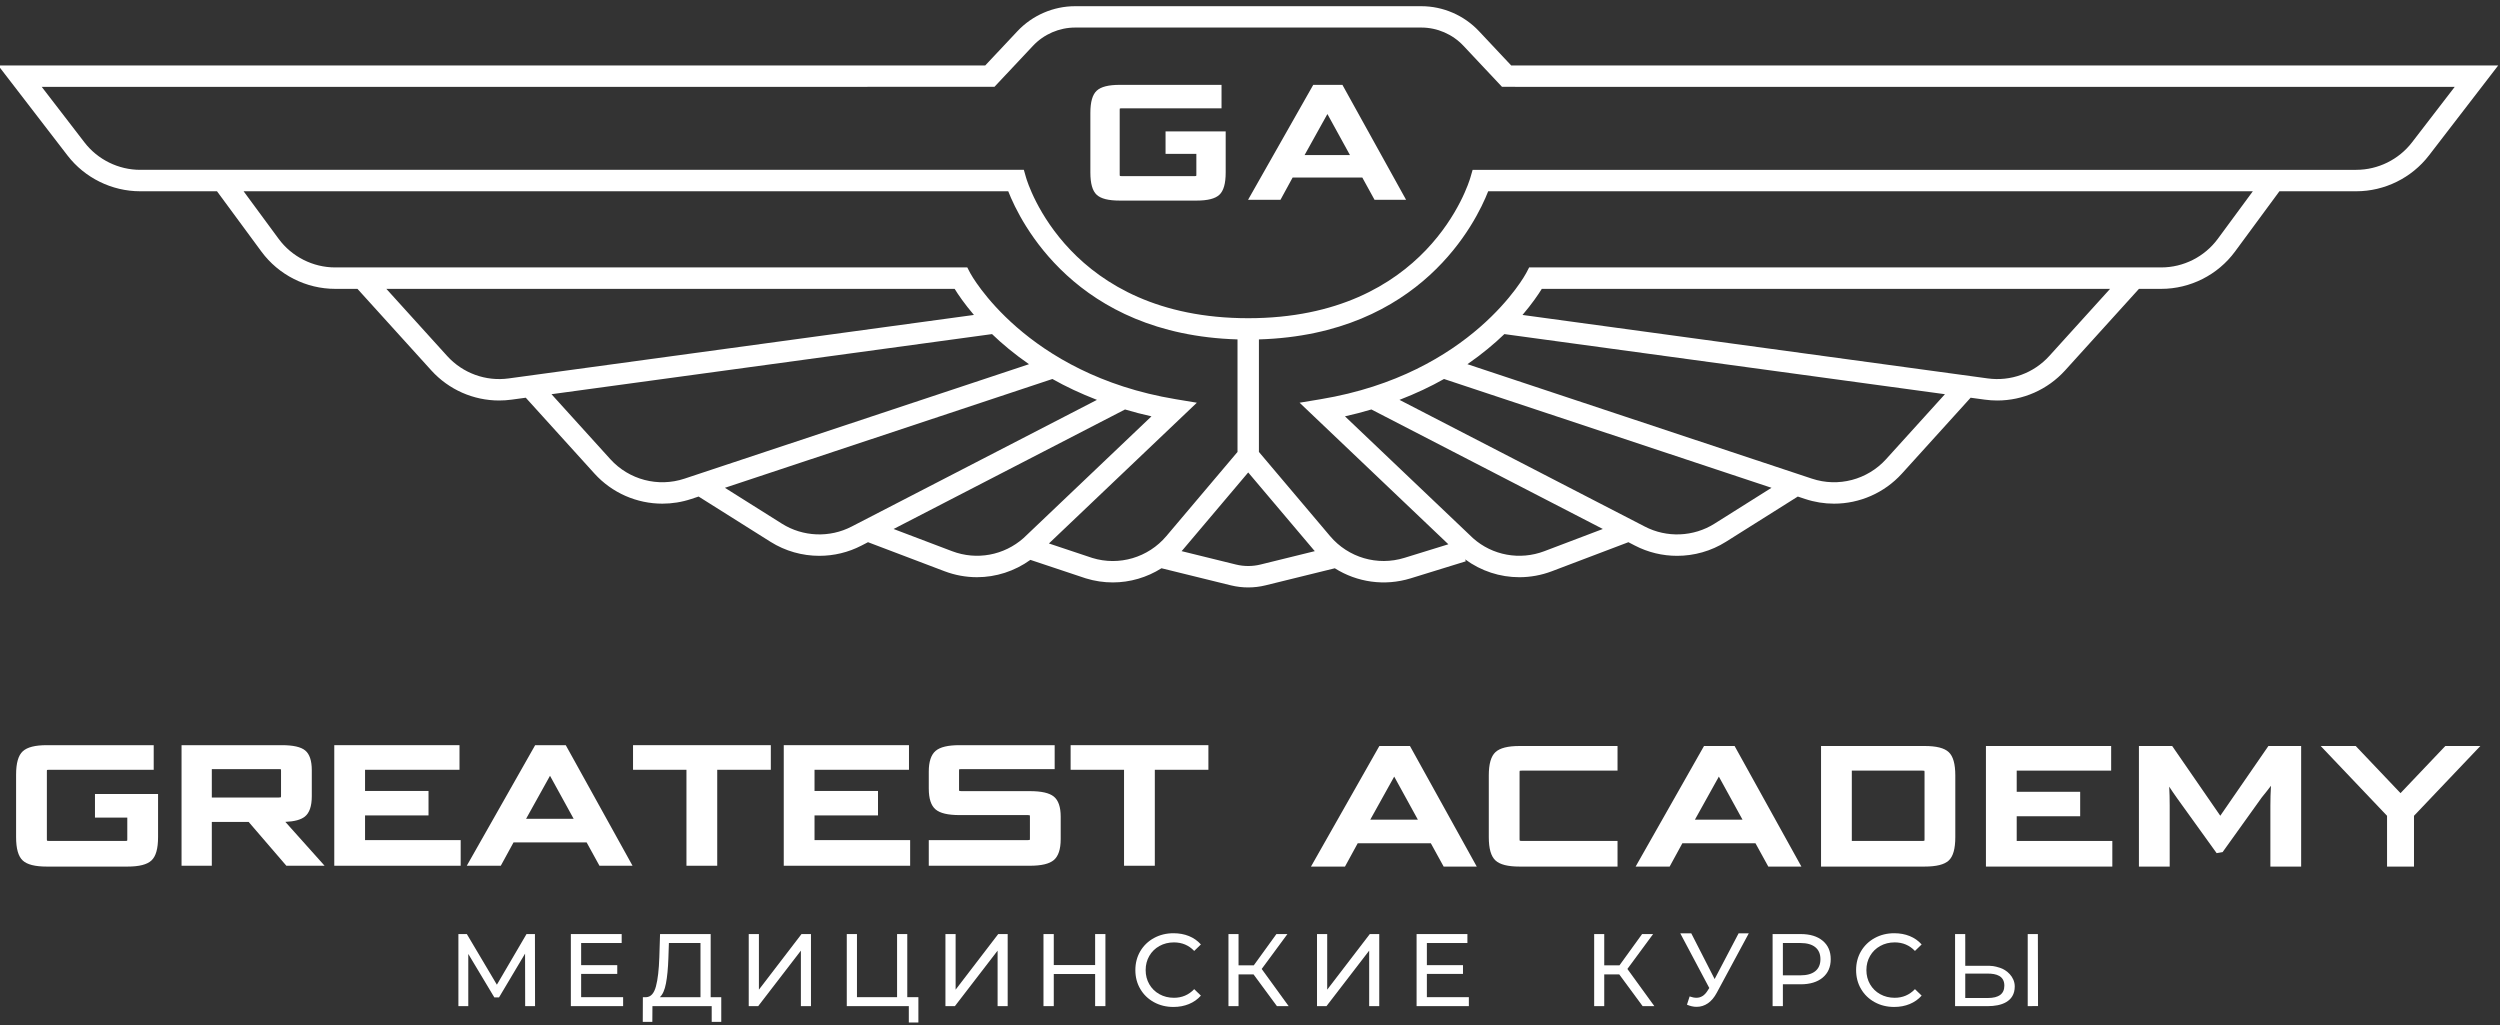
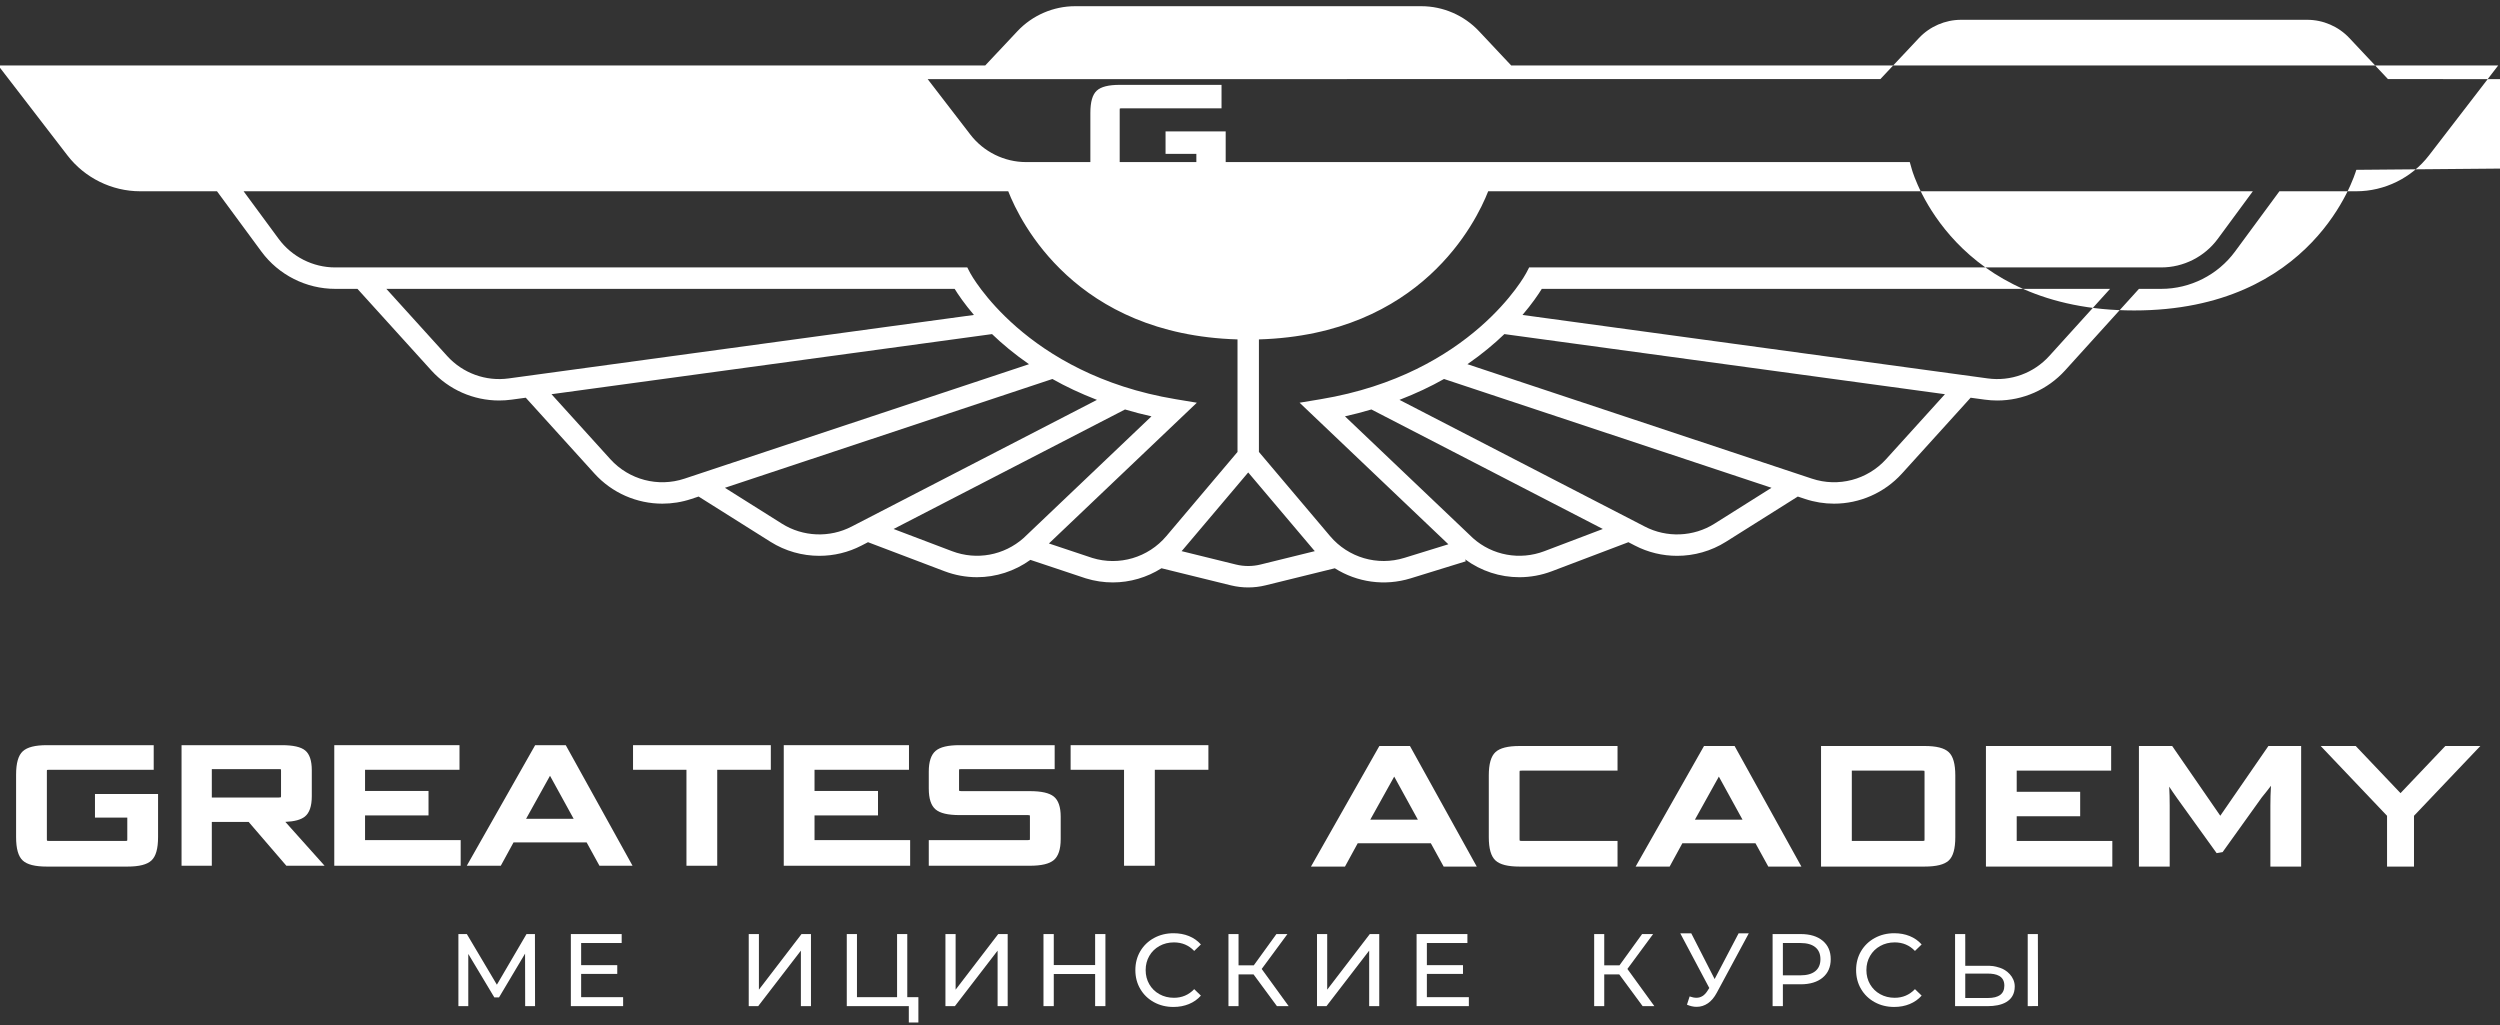
<svg xmlns="http://www.w3.org/2000/svg" xml:space="preserve" width="100mm" height="41mm" version="1.1" style="shape-rendering:geometricPrecision; text-rendering:geometricPrecision; image-rendering:optimizeQuality; fill-rule:evenodd; clip-rule:evenodd" viewBox="0 0 10000 4100">
  <rect x="0" y="0" width="10000" height="4100" fill="#333333" stroke="none" />
  <defs>
    <style type="text/css"> .fil0 {fill:white;fill-rule:nonzero} </style>
  </defs>
  <g id="Layer_x0020_1">
    <g id="_2262277104">
-       <path class="fil0" d="M9425.23 679.34l-3502.57 0 -32.21 0.09 -8.95 30.91c-6.65,22.98 -171.07,562.49 -888.64,562.49 -717.55,0 -881.98,-539.51 -888.61,-562.4l-8.88 -31.09 -3534.89 0c-86.52,0 -169.68,-40.95 -222.47,-109.54l-171.1 -222.31 3810.85 -0.16 154.28 -164.19c43.55,-46.35 104.97,-72.92 168.53,-72.92l692.29 0 692.29 0c63.57,0 124.97,26.57 168.52,72.92l154.29 164.19 236.25 0.09 0 0.07 3574.63 0 -171.11 222.32c-52.8,68.58 -135.98,109.53 -222.5,109.53zm-554.11 276.08c-52.74,71.56 -137.21,114.28 -226.04,114.28l-2528.5 0 -12.01 23.06c-2.1,4 -216.57,403.36 -821.54,504l-84.71 14.08 595.15 566.26 -175.95 54.34c-107.67,33.27 -224.33,-0.89 -297.16,-86.99l-284.69 -336.7 0 -450.14c648.03,-19.21 868.75,-469 917.11,-592.58l3058.57 0 -140.23 190.39zm-674.05 468.54c-62.36,68.84 -154.36,102.4 -246.51,89.64l-1860.53 -253.82c38.03,-44.61 63.22,-81.82 77.14,-104.38l2273.14 0 -243.24 268.56zm-652.68 412.69c-74.7,82.47 -191.11,113.11 -296.65,77.95l-1378.04 -457.84c58.23,-40.27 107.32,-81.34 147.84,-120.39l1762.21 240.42 -235.36 259.86zm-686.34 258c-83.98,52.87 -190.84,57.3 -279.02,11.48l-981.11 -506.67c65.41,-25.32 125.13,-53.42 178.16,-83.51l1309.93 435.21 -227.96 143.49zm-680.65 110.08c-98.04,37.19 -207.67,17.01 -285.05,-51.76l-512.48 -487.62c36.87,-8.1 71.81,-17.48 105.71,-27.48l925.78 478.08 -233.96 88.78zm-1135.49 53.39c-32.08,7.9 -66,7.9 -98.09,0l-217.56 -53.61c1.43,-1.64 3.05,-3.07 4.47,-4.72l262.13 -310.01 262.13 310.01c1.39,1.64 2.93,3.14 4.34,4.76l-217.42 53.57zm-672.78 -26.38l-173.44 -57.88 591.73 -563.02 -84.72 -14.08c-602.49,-100.21 -819.47,-500.09 -821.53,-504l-12.02 -23.06 -2528.49 0c-88.83,0 -173.33,-42.72 -226.04,-114.28l-140.24 -190.39 3058.57 0c48.35,123.58 269.06,573.37 917.1,592.58l0 450.14 -284.68 336.7c-72.79,86.1 -189.42,120.26 -296.24,87.29zm-274.69 -79.74c-78.41,69.71 -188.03,89.92 -286.14,52.73l-233.93 -88.78 925.76 -478.08c33.92,10 68.87,19.38 105.73,27.48l-511.42 486.65zm-687.87 -45.82c-88.03,45.74 -194.92,41.32 -278.92,-11.53l-227.93 -143.47 1309.94 -435.23c53.02,30.09 112.74,58.19 178.15,83.51l-981.24 506.72zm-668.6 -191.58c-105.48,35.12 -221.97,4.52 -296.65,-77.95l-235.34 -259.86 1762.2 -240.42c40.52,39.05 89.62,80.12 147.85,120.39l-1378.06 457.84zm-702.87 -400.99c-92.01,12.68 -184.12,-20.84 -246.45,-89.65l-243.22 -268.56 2273.14 0c13.9,22.56 39.1,59.77 77.13,104.38l-1860.6 253.83zm7680.46 -891.51l277.31 -360.31 -3948.13 -0.02 -128.86 -137.16c-59.62,-63.46 -143.72,-99.84 -230.73,-99.84l-692.29 0 -692.29 0c-87.02,0 -171.1,36.38 -230.72,99.84l-128.87 137.16 -3948.11 0.02 277.3 360.29c68.89,89.52 177.41,142.95 290.31,142.95l307.52 0 177.69 241.25c68.77,93.38 179.05,149.12 294.97,149.12l89.21 0 295.34 326.11c70,77.29 168.76,120.46 271.38,120.46 16.65,0 33.41,-1.16 50.13,-3.45l56.41 -7.69 274.76 303.36c70.65,78.01 169.92,120.44 271.64,120.44 38.6,0 77.58,-6.11 115.45,-18.69l29.49 -9.8 287.58 181.03c59.25,37.29 127.22,56.11 195.3,56.11 57.88,0 115.84,-13.59 168.59,-41.01l26.15 -13.5 305.85 116.06c42.35,16.09 86.36,23.96 130.02,23.96 75.69,0 150.3,-23.82 213.66,-69.34l221.33 73.86c35.72,11.03 72.18,16.38 108.29,16.38 69,0 136.47,-19.88 194.82,-56.68l277.3 68.31c22.74,5.6 46.11,8.4 69.5,8.4 23.39,0 46.78,-2.8 69.49,-8.4l276.99 -68.24c88.9,56.18 199.35,72.39 303.44,40.23l220.4 -68.07 -2.42 -7.82c63.62,46.92 139.58,71.4 216.73,71.4 43.71,0 87.84,-7.87 130.28,-23.99l305.88 -116.06 26.03 13.45c52.83,27.45 110.79,41.06 168.72,41.06 68.07,0 136.03,-18.84 195.26,-56.11l287.62 -181.04 29.46 9.79c37.9,12.6 76.85,18.71 115.44,18.71 101.71,0 201.02,-42.45 271.66,-120.44l274.76 -303.38 56.34 7.69c16.76,2.31 33.53,3.47 50.2,3.47 102.62,0 201.38,-43.18 271.37,-120.46l295.37 -326.11 89.2 0c115.89,0 226.15,-55.74 294.94,-149.12l177.69 -241.25 307.52 0c112.92,0 221.45,-53.43 290.33,-142.93z" />
+       <path class="fil0" d="M9425.23 679.34c-6.65,22.98 -171.07,562.49 -888.64,562.49 -717.55,0 -881.98,-539.51 -888.61,-562.4l-8.88 -31.09 -3534.89 0c-86.52,0 -169.68,-40.95 -222.47,-109.54l-171.1 -222.31 3810.85 -0.16 154.28 -164.19c43.55,-46.35 104.97,-72.92 168.53,-72.92l692.29 0 692.29 0c63.57,0 124.97,26.57 168.52,72.92l154.29 164.19 236.25 0.09 0 0.07 3574.63 0 -171.11 222.32c-52.8,68.58 -135.98,109.53 -222.5,109.53zm-554.11 276.08c-52.74,71.56 -137.21,114.28 -226.04,114.28l-2528.5 0 -12.01 23.06c-2.1,4 -216.57,403.36 -821.54,504l-84.71 14.08 595.15 566.26 -175.95 54.34c-107.67,33.27 -224.33,-0.89 -297.16,-86.99l-284.69 -336.7 0 -450.14c648.03,-19.21 868.75,-469 917.11,-592.58l3058.57 0 -140.23 190.39zm-674.05 468.54c-62.36,68.84 -154.36,102.4 -246.51,89.64l-1860.53 -253.82c38.03,-44.61 63.22,-81.82 77.14,-104.38l2273.14 0 -243.24 268.56zm-652.68 412.69c-74.7,82.47 -191.11,113.11 -296.65,77.95l-1378.04 -457.84c58.23,-40.27 107.32,-81.34 147.84,-120.39l1762.21 240.42 -235.36 259.86zm-686.34 258c-83.98,52.87 -190.84,57.3 -279.02,11.48l-981.11 -506.67c65.41,-25.32 125.13,-53.42 178.16,-83.51l1309.93 435.21 -227.96 143.49zm-680.65 110.08c-98.04,37.19 -207.67,17.01 -285.05,-51.76l-512.48 -487.62c36.87,-8.1 71.81,-17.48 105.71,-27.48l925.78 478.08 -233.96 88.78zm-1135.49 53.39c-32.08,7.9 -66,7.9 -98.09,0l-217.56 -53.61c1.43,-1.64 3.05,-3.07 4.47,-4.72l262.13 -310.01 262.13 310.01c1.39,1.64 2.93,3.14 4.34,4.76l-217.42 53.57zm-672.78 -26.38l-173.44 -57.88 591.73 -563.02 -84.72 -14.08c-602.49,-100.21 -819.47,-500.09 -821.53,-504l-12.02 -23.06 -2528.49 0c-88.83,0 -173.33,-42.72 -226.04,-114.28l-140.24 -190.39 3058.57 0c48.35,123.58 269.06,573.37 917.1,592.58l0 450.14 -284.68 336.7c-72.79,86.1 -189.42,120.26 -296.24,87.29zm-274.69 -79.74c-78.41,69.71 -188.03,89.92 -286.14,52.73l-233.93 -88.78 925.76 -478.08c33.92,10 68.87,19.38 105.73,27.48l-511.42 486.65zm-687.87 -45.82c-88.03,45.74 -194.92,41.32 -278.92,-11.53l-227.93 -143.47 1309.94 -435.23c53.02,30.09 112.74,58.19 178.15,83.51l-981.24 506.72zm-668.6 -191.58c-105.48,35.12 -221.97,4.52 -296.65,-77.95l-235.34 -259.86 1762.2 -240.42c40.52,39.05 89.62,80.12 147.85,120.39l-1378.06 457.84zm-702.87 -400.99c-92.01,12.68 -184.12,-20.84 -246.45,-89.65l-243.22 -268.56 2273.14 0c13.9,22.56 39.1,59.77 77.13,104.38l-1860.6 253.83zm7680.46 -891.51l277.31 -360.31 -3948.13 -0.02 -128.86 -137.16c-59.62,-63.46 -143.72,-99.84 -230.73,-99.84l-692.29 0 -692.29 0c-87.02,0 -171.1,36.38 -230.72,99.84l-128.87 137.16 -3948.11 0.02 277.3 360.29c68.89,89.52 177.41,142.95 290.31,142.95l307.52 0 177.69 241.25c68.77,93.38 179.05,149.12 294.97,149.12l89.21 0 295.34 326.11c70,77.29 168.76,120.46 271.38,120.46 16.65,0 33.41,-1.16 50.13,-3.45l56.41 -7.69 274.76 303.36c70.65,78.01 169.92,120.44 271.64,120.44 38.6,0 77.58,-6.11 115.45,-18.69l29.49 -9.8 287.58 181.03c59.25,37.29 127.22,56.11 195.3,56.11 57.88,0 115.84,-13.59 168.59,-41.01l26.15 -13.5 305.85 116.06c42.35,16.09 86.36,23.96 130.02,23.96 75.69,0 150.3,-23.82 213.66,-69.34l221.33 73.86c35.72,11.03 72.18,16.38 108.29,16.38 69,0 136.47,-19.88 194.82,-56.68l277.3 68.31c22.74,5.6 46.11,8.4 69.5,8.4 23.39,0 46.78,-2.8 69.49,-8.4l276.99 -68.24c88.9,56.18 199.35,72.39 303.44,40.23l220.4 -68.07 -2.42 -7.82c63.62,46.92 139.58,71.4 216.73,71.4 43.71,0 87.84,-7.87 130.28,-23.99l305.88 -116.06 26.03 13.45c52.83,27.45 110.79,41.06 168.72,41.06 68.07,0 136.03,-18.84 195.26,-56.11l287.62 -181.04 29.46 9.79c37.9,12.6 76.85,18.71 115.44,18.71 101.71,0 201.02,-42.45 271.66,-120.44l274.76 -303.38 56.34 7.69c16.76,2.31 33.53,3.47 50.2,3.47 102.62,0 201.38,-43.18 271.37,-120.46l295.37 -326.11 89.2 0c115.89,0 226.15,-55.74 294.94,-149.12l177.69 -241.25 307.52 0c112.92,0 221.45,-53.43 290.33,-142.93z" />
      <g>
        <polygon class="fil0" points="2106.04,3736.25 1987.52,3938.83 1867.36,3736.25 1833.61,3736.25 1833.61,4024.52 1873.14,4024.52 1873.14,3815.73 1977.24,3989.5 1996.16,3989.5 2100.27,3814.48 2100.69,4024.52 2140.19,4024.52 2139.77,3736.25 " />
        <polygon class="fil0" points="2324.56,3895.63 2469.03,3895.63 2469.03,3860.61 2324.56,3860.61 2324.56,3772.07 2486.7,3772.07 2486.7,3736.25 2283.42,3736.25 2283.42,4024.52 2492.48,4024.52 2492.48,3988.68 2324.56,3988.68 " />
-         <path class="fil0" d="M2801.94 3988.68l-162.58 0c11.26,-10.14 19.44,-28.55 24.5,-55.18 5.07,-26.61 8.31,-60.27 9.68,-100.89l2.04 -60.54 126.36 0 0 216.61zm40.74 -252.43l-202.49 0 -2.86 92.66c-1.67,50.26 -6.18,89.14 -13.59,116.73 -7.42,27.6 -20.16,41.94 -38.25,43.04l-14.02 0 -0.4 98.85 38.28 0 0.4 -63.01 237.03 0 0 63.01 38.28 0 0 -98.85 -42.38 0 0 -252.43z" />
        <polygon class="fil0" points="3035.66,3958.62 3035.66,3736.25 2994.92,3736.25 2994.92,4024.52 3032.77,4024.52 3203.55,3802.52 3203.55,4024.52 3243.87,4024.52 3243.87,3736.25 3206.04,3736.25 " />
        <polygon class="fil0" points="3629.09,3736.25 3588.32,3736.25 3588.32,3988.68 3427.85,3988.68 3427.85,3736.25 3387.1,3736.25 3387.1,4024.52 3635.26,4024.52 3635.26,4090 3673.54,4090 3673.54,3988.68 3629.09,3988.68 " />
        <polygon class="fil0" points="3822.49,3958.62 3822.49,3736.25 3781.75,3736.25 3781.75,4024.52 3819.6,4024.52 3990.39,3802.52 3990.39,4024.52 4030.7,4024.52 4030.7,3736.25 3992.88,3736.25 " />
        <polygon class="fil0" points="4380.51,3860.21 4215.08,3860.21 4215.08,3736.25 4173.93,3736.25 4173.93,4024.52 4215.08,4024.52 4215.08,3896.03 4380.51,3896.03 4380.51,4024.52 4421.67,4024.52 4421.67,3736.25 4380.51,3736.25 " />
        <path class="fil0" d="M4637.75 3784.02c17.27,-9.62 36.61,-14.42 57.99,-14.42 32.37,0 59.41,11.41 81.08,34.17l26.76 -25.95c-13.17,-14.8 -29.09,-26.01 -47.74,-33.55 -18.66,-7.55 -39.25,-11.33 -61.72,-11.33 -28.82,0 -54.88,6.4 -78.2,19.15 -23.32,12.78 -41.56,30.34 -54.75,52.73 -13.17,22.37 -19.73,47.54 -19.73,75.56 0,28 6.56,53.2 19.73,75.57 13.19,22.4 31.36,39.95 54.52,52.7 23.2,12.78 49.18,19.16 78.01,19.16 22.5,0 43.13,-3.84 61.92,-11.54 18.79,-7.7 34.79,-18.95 47.96,-33.77l-26.76 -25.92c-21.95,23.06 -48.97,34.56 -81.08,34.56 -21.38,0 -40.72,-4.78 -57.99,-14.39 -17.32,-9.61 -30.81,-22.86 -40.57,-39.75 -9.73,-16.89 -14.58,-35.75 -14.58,-56.62 0,-20.87 4.85,-39.75 14.58,-56.63 9.76,-16.89 23.25,-30.11 40.57,-39.73z" />
        <polygon class="fil0" points="5149.67,3736.25 5105.62,3736.25 5015.08,3861.43 4954.17,3861.43 4954.17,3736.25 4913.85,3736.25 4913.85,4024.52 4954.17,4024.52 4954.17,3897.67 5014.25,3897.67 5107.69,4024.52 5154.6,4024.52 5046.78,3875.85 " />
        <polygon class="fil0" points="5707.48,3895.63 5851.95,3895.63 5851.95,3860.61 5707.48,3860.61 5707.48,3772.07 5869.63,3772.07 5869.63,3736.25 5666.34,3736.25 5666.34,4024.52 5875.4,4024.52 5875.4,3988.68 5707.48,3988.68 " />
        <polygon class="fil0" points="5308.79,3958.62 5308.79,3736.25 5268.05,3736.25 5268.05,4024.52 5305.91,4024.52 5476.68,3802.52 5476.68,4024.52 5517,4024.52 5517,3736.25 5479.18,3736.25 " />
        <g>
          <polygon class="fil0" points="6612.46,3736.22 6568.41,3736.22 6477.87,3861.41 6416.96,3861.41 6416.96,3736.22 6376.65,3736.22 6376.65,4024.49 6416.96,4024.49 6416.96,3897.65 6477.04,3897.65 6570.48,4024.49 6617.39,4024.49 6509.57,3875.82 " />
          <path class="fil0" d="M6858.53 3916.19l-93.44 -182.84 -44.02 0 116.06 218.66 -6.58 10.3c-11.82,19.24 -26.75,28.82 -44.87,28.82 -7.96,0 -17,-1.76 -27.15,-5.35l-10.71 32.96c13.17,5.77 26.07,8.63 38.71,8.63 16.15,0 31.1,-4.66 44.85,-14 13.71,-9.31 25.65,-23.45 35.78,-42.41l128 -237.61 -40.74 0 -95.89 182.84z" />
          <path class="fil0" d="M7261.14 3884.67c-13.69,11.13 -33.6,16.68 -59.66,16.68l-69.96 0 0 -129.3 69.96 0c26.06,0 45.97,5.54 59.66,16.68 13.74,11.11 20.58,27.1 20.58,47.97 0,20.87 -6.84,36.86 -20.58,47.97zm-58.41 -148.45l-112.35 0 0 288.27 41.14 0 0 -87.32 71.21 0c37.31,0 66.65,-8.92 88.05,-26.78 21.41,-17.84 32.11,-42.39 32.11,-73.69 0,-31.32 -10.7,-55.87 -32.11,-73.71 -21.4,-17.85 -50.74,-26.77 -88.05,-26.77z" />
          <path class="fil0" d="M7520.73 3784c17.27,-9.62 36.61,-14.43 57.99,-14.43 32.37,0 59.41,11.42 81.08,34.18l26.76 -25.95c-13.17,-14.8 -29.1,-26.01 -47.74,-33.55 -18.66,-7.55 -39.25,-11.33 -61.72,-11.33 -28.82,0 -54.88,6.4 -78.2,19.15 -23.32,12.78 -41.56,30.34 -54.75,52.73 -13.17,22.36 -19.74,47.54 -19.74,75.56 0,28 6.57,53.2 19.74,75.57 13.19,22.4 31.36,39.95 54.52,52.7 23.2,12.78 49.18,19.16 78.01,19.16 22.5,0 43.13,-3.85 61.92,-11.54 18.79,-7.7 34.79,-18.95 47.96,-33.77l-26.76 -25.92c-21.95,23.06 -48.97,34.56 -81.08,34.56 -21.38,0 -40.72,-4.78 -57.99,-14.39 -17.32,-9.61 -30.81,-22.86 -40.57,-39.75 -9.73,-16.89 -14.58,-35.75 -14.58,-56.62 0,-20.87 4.85,-39.75 14.58,-56.63 9.76,-16.89 23.25,-30.11 40.57,-39.73z" />
          <g>
            <path class="fil0" d="M7951.12 3992l-90.1 0 0 -97.63 90.1 0c33.42,0 66.27,8.6 66.27,48.2 0,32.97 -22.1,49.43 -66.27,49.43zm-90.1 -223.21l-0.14 -32.63 -40.62 0.1 0 288.27 131.68 0c52.24,0 107.02,-17.01 107.02,-78.67 0,-39.34 -32.91,-66.47 -59.14,-74.69 -23.59,-7.4 -30.4,-8.08 -58.56,-8.08l-80.24 0 0 -94.3z" />
            <polygon class="fil0" points="8151.5,3736.19 8110.88,3736.29 8110.88,4024.56 8152.11,4024.2 " />
          </g>
        </g>
      </g>
      <g>
        <path class="fil0" d="M379.88 3270.38l129.29 0 0 87.35c0,3.71 -0.66,4.97 -0.6,5.01 -0.28,0.13 -2.19,1.1 -8.19,1.1l-303.46 0c-6.83,0 -8.64,-1.21 -8.67,-1.21 -0.01,-0.01 -0.79,-1.12 -0.79,-4.9l0 -272.49c0,-3.45 0.47,-4.96 0.35,-5.12 0.66,-0.29 3,-0.99 9.11,-0.99l417.9 0 0 -98.46 -427.28 0c-46.99,0 -78.49,7.97 -96.36,24.38 -18.04,16.6 -26.81,47.21 -26.81,93.64l0 249.61c0,46.4 8.65,77.01 26.45,93.59 17.62,16.46 49.26,24.44 96.72,24.44l322.2 0c47.02,0 78.44,-7.98 96.07,-24.44 17.8,-16.58 26.44,-47.19 26.44,-93.59l0 -172.37 -252.37 0 0 94.45z" />
        <path class="fil0" d="M1124.1 3183.9c0,3.74 -0.65,4.98 -0.6,5 -0.26,0.18 -2.2,1.12 -8.19,1.12l-268.04 0 0 -113.58 268.04 0c5.94,0 8.07,0.67 8.11,0.66 0.17,0.42 0.68,1.86 0.68,5.48l0 101.32zm123.07 1.35l0 -104.69c0,-37.89 -8.9,-64.41 -26.44,-78.78 -17.36,-14.2 -48.11,-21.11 -94.03,-21.11l-400.5 0 0 482.31 121.07 0 0 -175.14 147.47 0 150.71 175.14 152.97 0 -157.04 -175.48c36.34,-1.51 61.92,-8.42 77.9,-21.02 18.52,-14.61 27.89,-41.92 27.89,-81.23z" />
        <polygon class="fil0" points="1460.19,3261.68 1714.06,3261.68 1714.06,3163.84 1460.19,3163.84 1460.19,3079.13 1837.98,3079.13 1837.98,2980.67 1337.11,2980.67 1337.11,3462.98 1842.68,3462.98 1842.68,3360.46 1460.19,3360.46 " />
        <path class="fil0" d="M2104.3 3275.26l95.74 -172.2 94.61 172.2 -190.35 0zm36.34 -294.59l-273.53 482.31 136.06 0 50.9 -93.27 292.48 0 51.25 93.27 132.37 0 -267.15 -482.31 -122.38 0z" />
        <polygon class="fil0" points="3083.26,2980.67 2532.14,2980.67 2532.14,3079.13 2745.83,3079.13 2745.83,3462.98 2868.91,3462.98 2868.91,3079.13 3083.26,3079.13 " />
        <polygon class="fil0" points="3258.09,3261.68 3511.98,3261.68 3511.98,3163.84 3258.09,3163.84 3258.09,3079.13 3635.9,3079.13 3635.9,2980.67 3135.01,2980.67 3135.01,3462.98 3640.59,3462.98 3640.59,3360.46 3258.09,3360.46 " />
        <path class="fil0" d="M4242.78 3357.06l0 -90.63c0,-38.36 -9.24,-65.33 -27.49,-80.14 -18.01,-14.62 -49.53,-21.77 -96.34,-21.77l-273.3 0c-6.79,0 -8.65,-1.17 -8.68,-1.17 -0.02,-0.06 -0.79,-1.17 -0.79,-4.94l0 -75.83c0,-3.5 0.49,-4.98 0.37,-5.16 0.62,-0.26 2.92,-0.98 9.1,-0.98l373.03 0 0 -95.77 -380.39 0c-46.46,0 -77.8,7.47 -95.83,22.85 -18.14,15.47 -27.35,43.22 -27.35,82.41l0 67.78c0,41.11 8.97,68.66 27.38,84.1 18.05,15.17 49.38,22.51 95.8,22.51l272.63 0c5.94,0 7.89,0.93 8.02,0.93l0 0c0.1,0.18 0.76,1.44 0.76,5.18l0 87.91c0,3.76 -0.66,5 -0.59,5.05 -0.27,0.15 -2.1,1.07 -8.19,1.07l-395.81 0 0 102.52 403.84 0c46.87,0 78.43,-7.47 96.48,-22.89 18.16,-15.47 27.35,-43.42 27.35,-83.03z" />
        <polygon class="fil0" points="4833.61,2980.67 4282.49,2980.67 4282.49,3079.13 4496.17,3079.13 4496.17,3462.98 4619.27,3462.98 4619.27,3079.13 4833.61,3079.13 " />
        <path class="fil0" d="M6470.12 3363.79l-382.39 0c-6.87,0 -8.66,-1.18 -8.67,-1.18 -0.02,0 -0.81,-1.11 -0.81,-4.94l0 -269.1c0,-3.44 0.47,-4.96 0.36,-5.12 0.65,-0.29 3,-0.99 9.12,-0.99l382.39 0 0 -98.46 -391.78 0c-46.98,0 -78.5,7.97 -96.36,24.38 -18.05,16.6 -26.81,47.21 -26.81,93.64l0 246.28c0,46.39 8.78,77.01 26.81,93.6 17.85,16.45 49.38,24.41 96.36,24.41l391.78 0 0 -102.52z" />
        <path class="fil0" d="M5481.1 3278.59l95.74 -172.19 94.6 172.19 -190.34 0zm36.34 -294.59l-273.54 482.31 136.06 0 50.9 -93.27 292.48 0 51.26 93.27 132.39 0 -267.18 -482.31 -122.37 0z" />
        <path class="fil0" d="M6779.68 3278.6l95.74 -172.19 94.6 172.19 -190.34 0zm36.34 -294.58l-273.54 482.31 136.07 0 50.9 -93.28 292.47 0 51.26 93.28 132.39 0 -267.18 -482.31 -122.37 0z" />
        <path class="fil0" d="M7698.16 3357.67c0,3.77 -0.67,5.01 -0.63,5.06 -0.25,0.14 -2.07,1.06 -8.18,1.06l-282.09 0 0 -281.33 282.09 0c5.92,0.01 8.22,0.99 8.1,0.68 0.18,0.38 0.71,1.86 0.71,5.43l0 269.1zm123.07 -255.65c0,-46.39 -8.64,-77.03 -26.44,-93.62 -17.63,-16.43 -49.27,-24.4 -96.73,-24.4l-413.89 0 0 482.31 413.89 0c47.44,0 79.07,-7.87 96.7,-24.06 17.81,-16.35 26.47,-47.12 26.47,-93.95l0 -246.28z" />
        <polygon class="fil0" points="8444.62,3082.46 8444.62,2984 7943.75,2984 7943.75,3466.31 8449.32,3466.31 8449.32,3363.79 8066.82,3363.79 8066.82,3265.01 8320.7,3265.01 8320.7,3167.17 8066.82,3167.17 8066.82,3082.46 " />
        <path class="fil0" d="M9083.85 3143.04c-1.55,26.93 -2.31,53.46 -2.31,79.09l0 244.18 123.07 0 0 -482.31 -131 0 -192.45 278.98 -192.44 -278.98 -133.02 0 0 482.31 123.08 0 0 -244.85c0,-27.15 -0.65,-52.2 -1.9,-74.83 8.07,12.58 18.72,28.13 32.09,47l157.63 218.96 23.87 -4.2 156.22 -218.14c16.01,-19.6 28.34,-35.27 37.16,-47.21z" />
        <polygon class="fil0" points="9282.78,2984.04 9548.18,3263.18 9548.18,3466.33 9655.96,3466.33 9655.96,3263.18 9921.36,2984.04 9781.25,2984.04 9602.07,3172.57 9422.89,2984.04 " />
      </g>
      <g>
        <path class="fil0" d="M4662.18 615.56l123.24 0 0 83.26c0,3.53 -0.63,4.73 -0.57,4.77 -0.27,0.13 -2.09,1.05 -7.81,1.05l-289.25 0c-6.51,0 -8.23,-1.16 -8.26,-1.16 -0.01,-0.01 -0.76,-1.06 -0.76,-4.66l0 -259.73c0,-3.29 0.45,-4.74 0.34,-4.88 0.62,-0.28 2.86,-0.95 8.68,-0.95l398.33 0 0 -93.84 -407.27 0c-44.79,0 -74.82,7.59 -91.85,23.23 -17.2,15.82 -25.55,45 -25.55,89.25l0 237.93c0,44.22 8.25,73.4 25.2,89.2 16.81,15.7 46.97,23.3 92.2,23.3l307.11 0c44.82,0 74.77,-7.6 91.58,-23.3 16.95,-15.8 25.19,-44.98 25.19,-89.2l0 -164.3 -240.55 0 0 90.03z" />
-         <path class="fil0" d="M5218.36 620.2l91.25 -164.12 90.19 164.12 -181.44 0zm34.63 -280.78l-260.72 459.72 129.69 0 48.51 -88.91 278.79 0 48.85 88.91 126.17 0 -254.63 -459.72 -116.66 0z" />
      </g>
    </g>
  </g>
</svg>